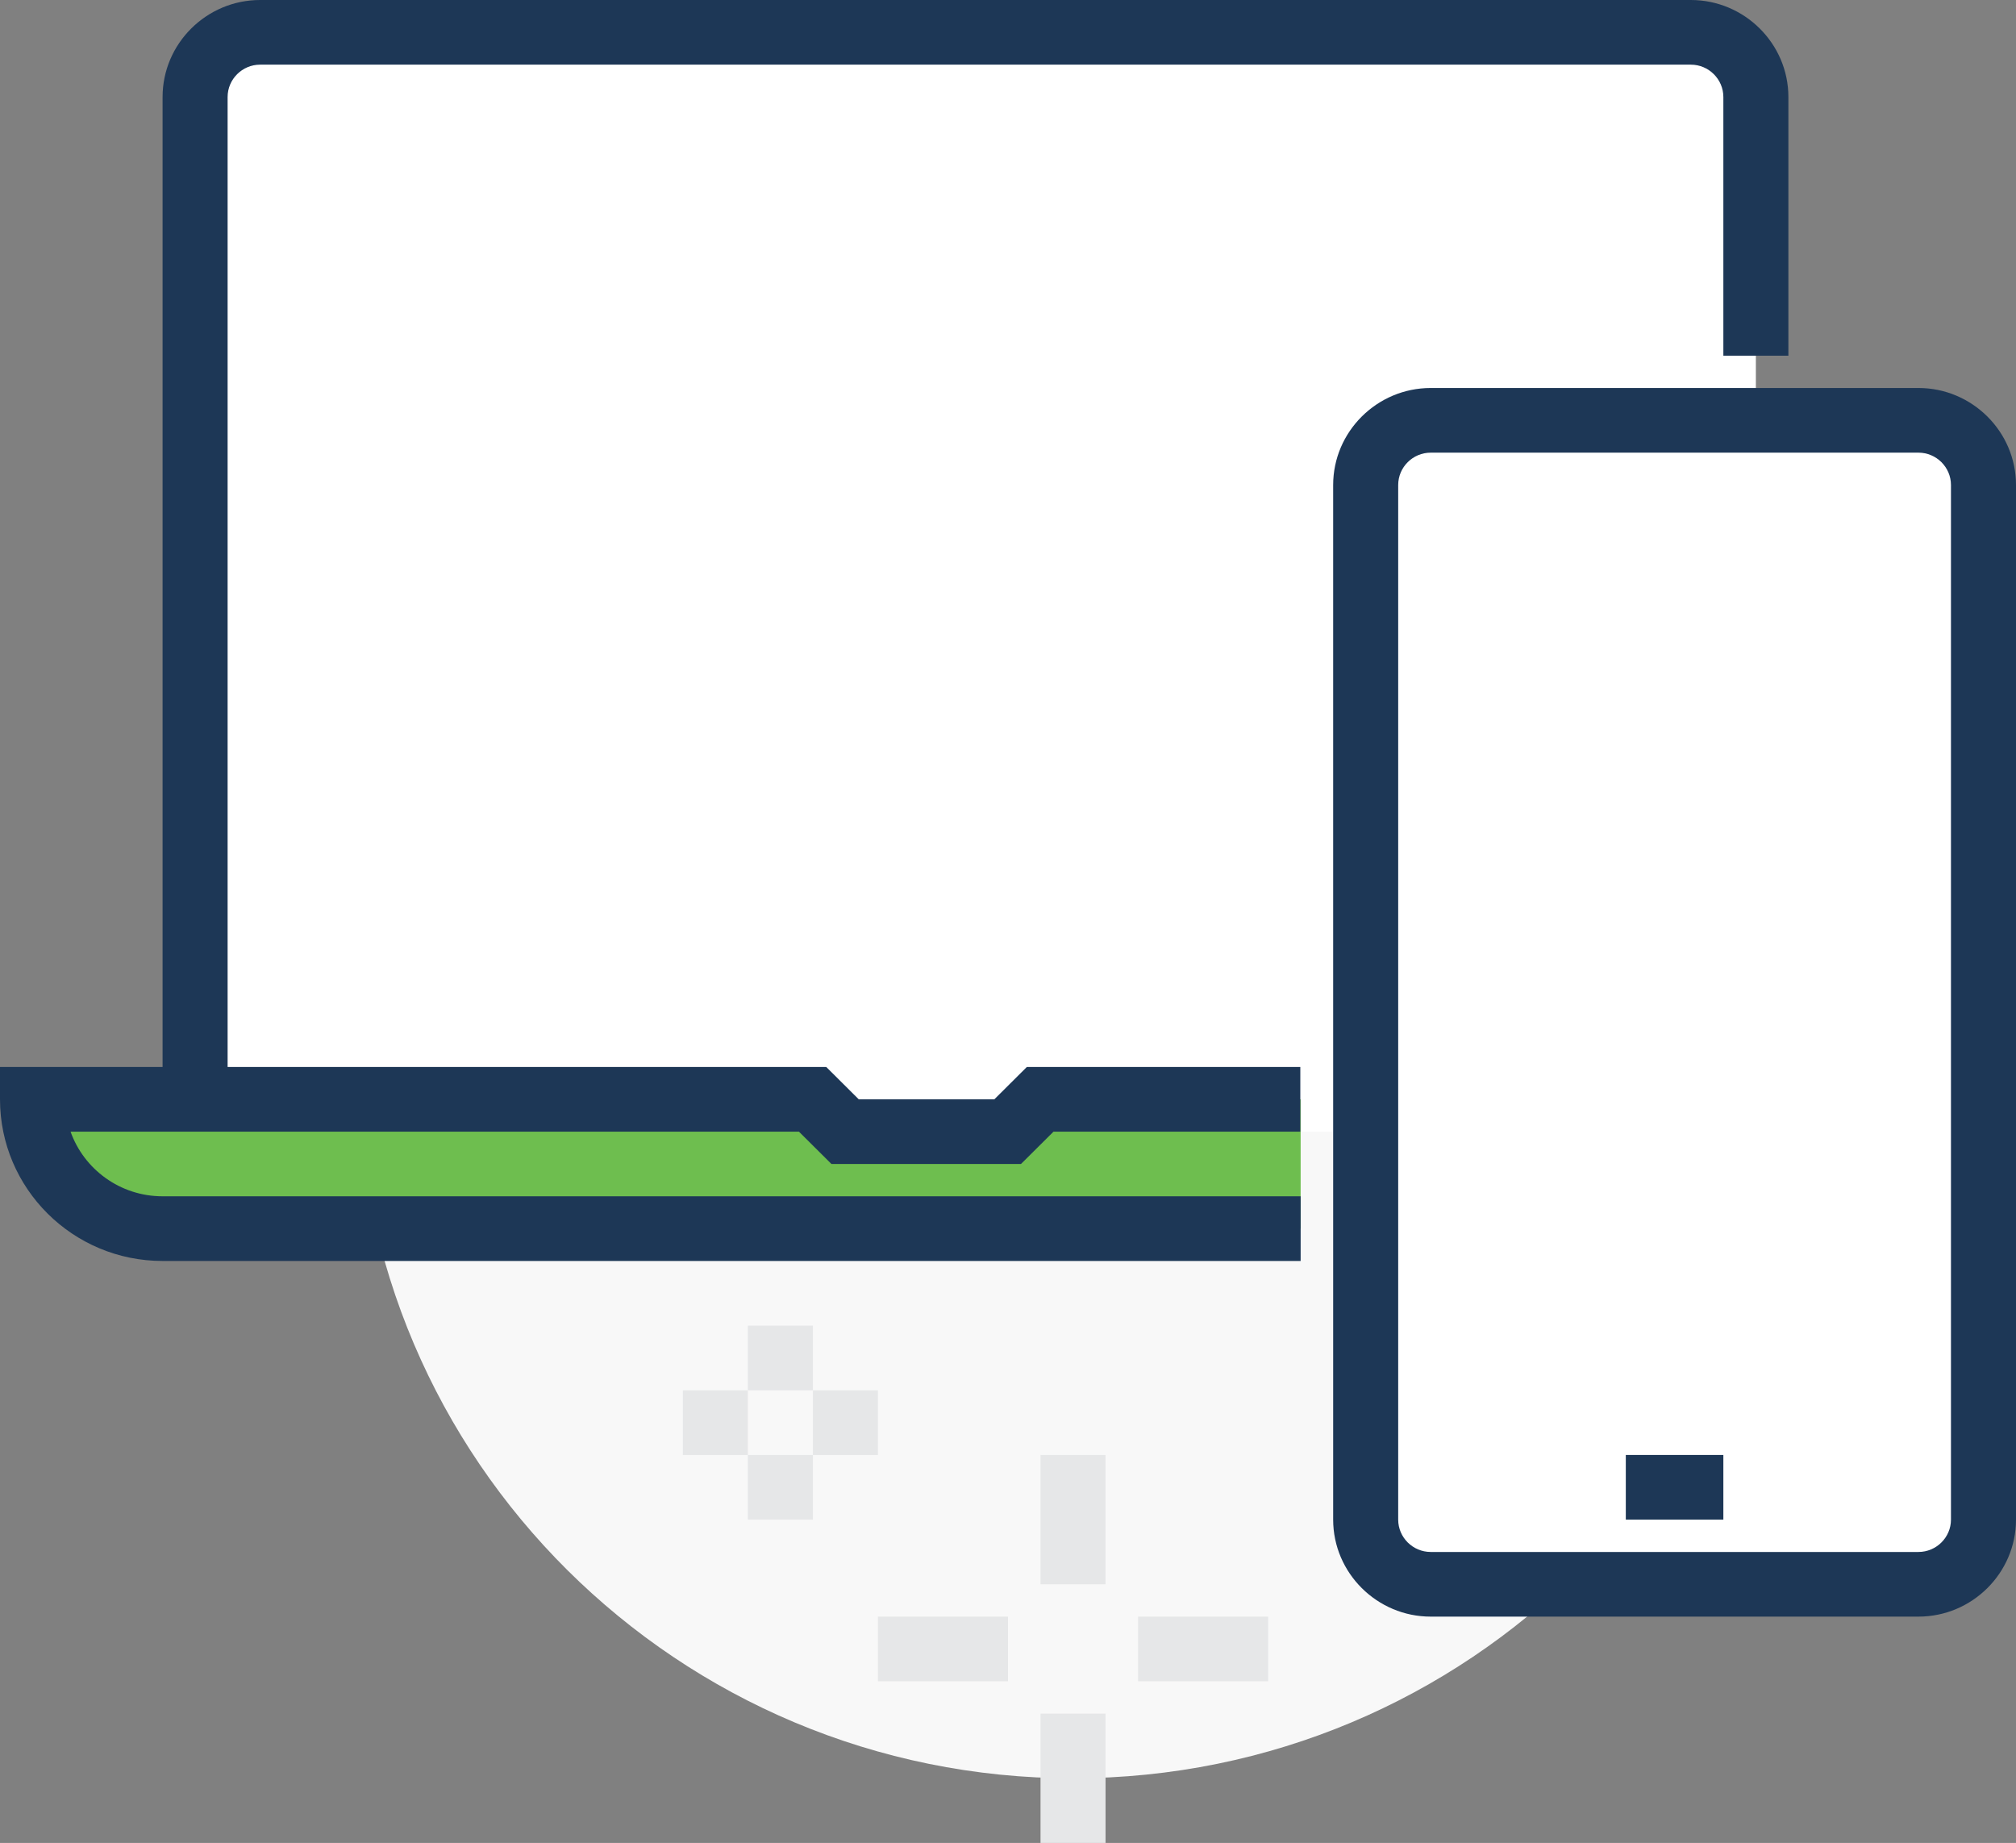
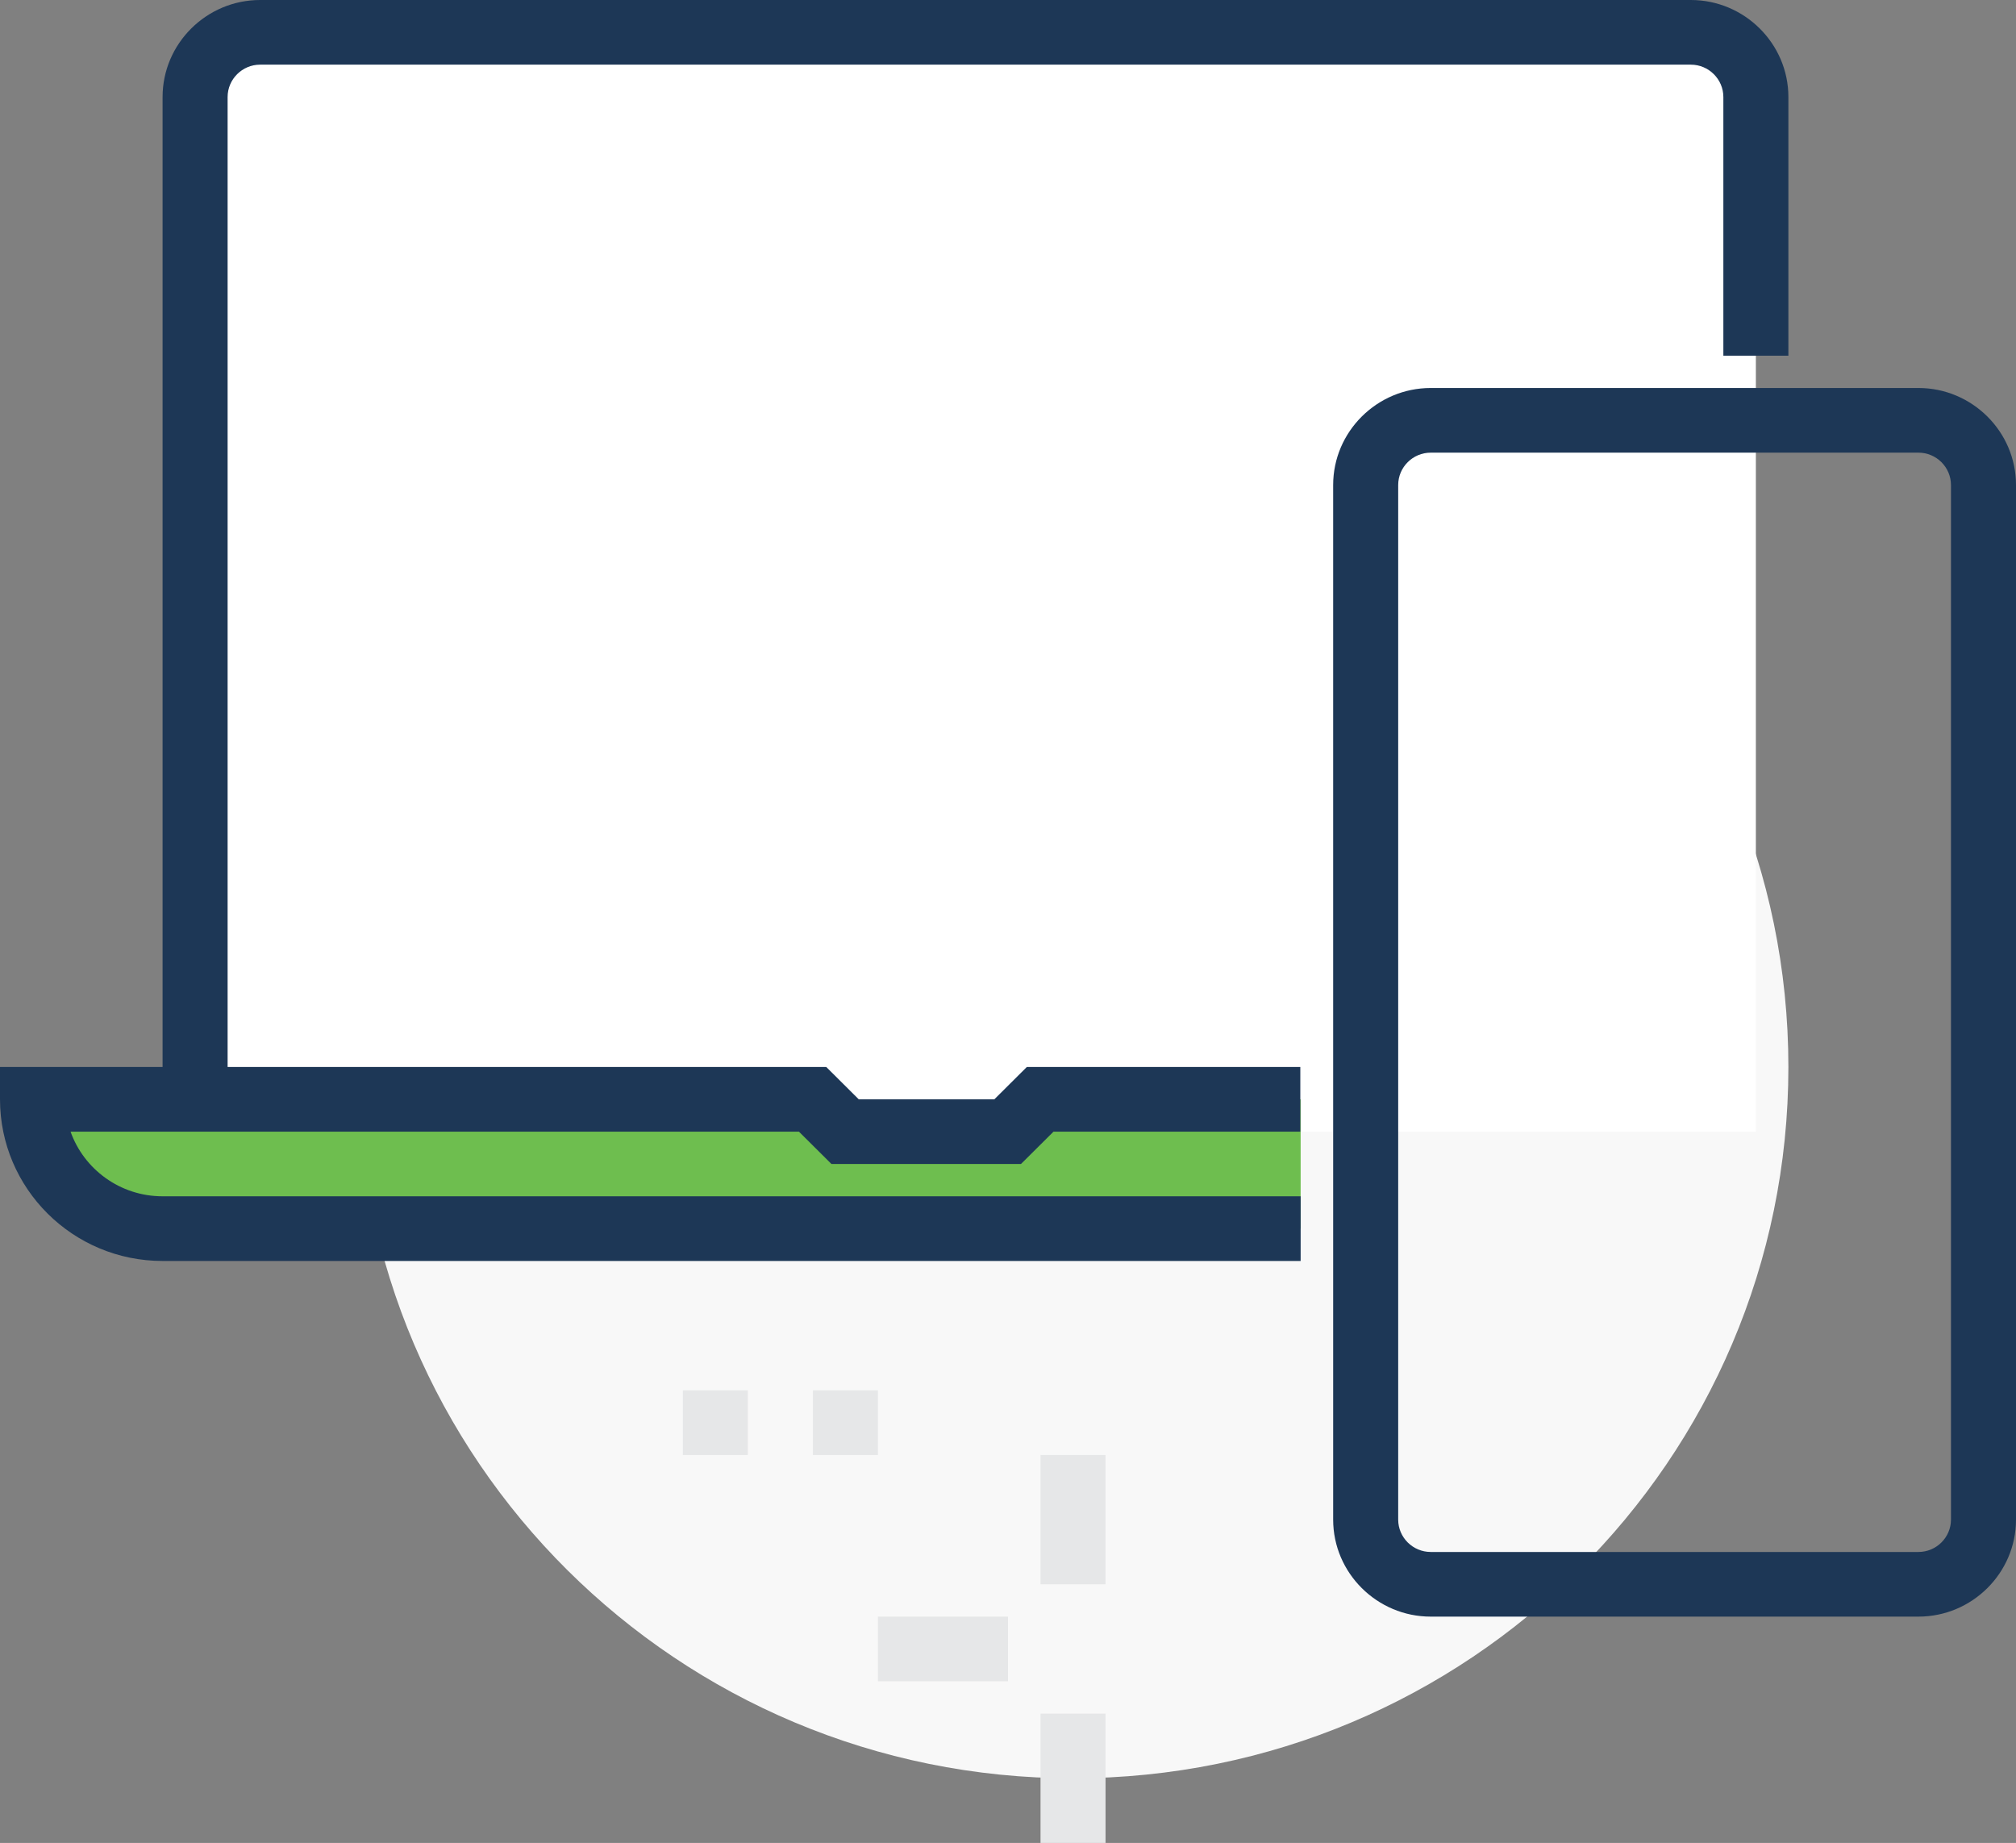
<svg xmlns="http://www.w3.org/2000/svg" width="93" height="85" viewBox="0 0 93 85" fill="none">
  <rect x="0" y="0" width="93" height="85" fill="#808080" stroke="none" />
  <g id="icons" clip-path="url(#clip0_2539_6735)">
    <path id="Vector" d="M49.5 82.018C67.725 82.018 82.5 67.329 82.5 49.211C82.5 31.092 67.725 16.404 49.5 16.404C31.275 16.404 16.5 31.092 16.5 49.211C16.5 67.329 31.275 82.018 49.5 82.018Z" fill="#F8F8F8" />
    <path id="Vector_2" d="M12 1.491H78C79.65 1.491 81 2.833 81 4.474V52.193H9V4.474C9 2.833 10.35 1.491 12 1.491Z" fill="white" />
    <path id="Vector_3" d="M48 50.702L46.5 52.193H39L37.5 50.702H1.5C1.5 53.997 4.185 56.667 7.5 56.667H60V50.702H48Z" fill="#6EBE4F" />
    <path id="Vector_4" d="M10.5 50.702H7.5V4.474C7.5 2.013 9.525 0 12 0H78C80.475 0 82.5 2.013 82.5 4.474V16.404H79.5V4.474C79.5 3.654 78.825 2.982 78 2.982H12C11.175 2.982 10.5 3.654 10.5 4.474V50.702Z" fill="#1D3756" />
    <path id="Vector_5" d="M60 58.158H7.5C3.36 58.158 0 54.818 0 50.702V49.21H38.115L39.615 50.702H45.87L47.37 49.21H59.985V52.193H48.6L47.1 53.684H38.355L36.855 52.193H3.255C3.87 53.923 5.535 55.175 7.5 55.175H60V58.158Z" fill="#1D3756" />
-     <path id="Vector_6" d="M88.5 19.386H66C64.343 19.386 63 20.721 63 22.368V70.088C63 71.735 64.343 73.07 66 73.07H88.5C90.157 73.07 91.5 71.735 91.5 70.088V22.368C91.5 20.721 90.157 19.386 88.5 19.386Z" fill="white" />
    <path id="Vector_7" d="M88.5 74.561H66C63.525 74.561 61.5 72.548 61.5 70.088V22.369C61.5 19.908 63.525 17.895 66 17.895H88.5C90.975 17.895 93 19.908 93 22.369V70.088C93 72.548 90.975 74.561 88.5 74.561ZM66 20.877C65.175 20.877 64.5 21.548 64.5 22.369V70.088C64.5 70.908 65.175 71.579 66 71.579H88.5C89.325 71.579 90 70.908 90 70.088V22.369C90 21.548 89.325 20.877 88.5 20.877H66Z" fill="#1D3756" />
-     <path id="Vector_8" d="M79.5 67.105H75V70.088H79.5V67.105Z" fill="#1D3756" />
-     <path id="Vector_9" d="M37.5 61.14H34.5V64.123H37.5V61.14Z" fill="#E6E7E8" />
-     <path id="Vector_10" d="M37.5 67.105H34.5V70.088H37.5V67.105Z" fill="#E6E7E8" />
    <path id="Vector_11" d="M40.5 64.123H37.5V67.105H40.5V64.123Z" fill="#E6E7E8" />
    <path id="Vector_12" d="M34.5 64.123H31.5V67.105H34.5V64.123Z" fill="#E6E7E8" />
    <path id="Vector_13" d="M51 67.105H48V73.07H51V67.105Z" fill="#E6E7E8" />
    <path id="Vector_14" d="M51 79.035H48V85H51V79.035Z" fill="#E6E7E8" />
    <path id="Vector_15" d="M46.5 74.561H40.5V77.544H46.5V74.561Z" fill="#E6E7E8" />
-     <path id="Vector_16" d="M58.5 74.561H52.5V77.544H58.5V74.561Z" fill="#E6E7E8" />
  </g>
  <defs>
    <clipPath id="clip0_2539_6735">
      <rect width="93" height="85" fill="white" />
    </clipPath>
  </defs>
</svg>